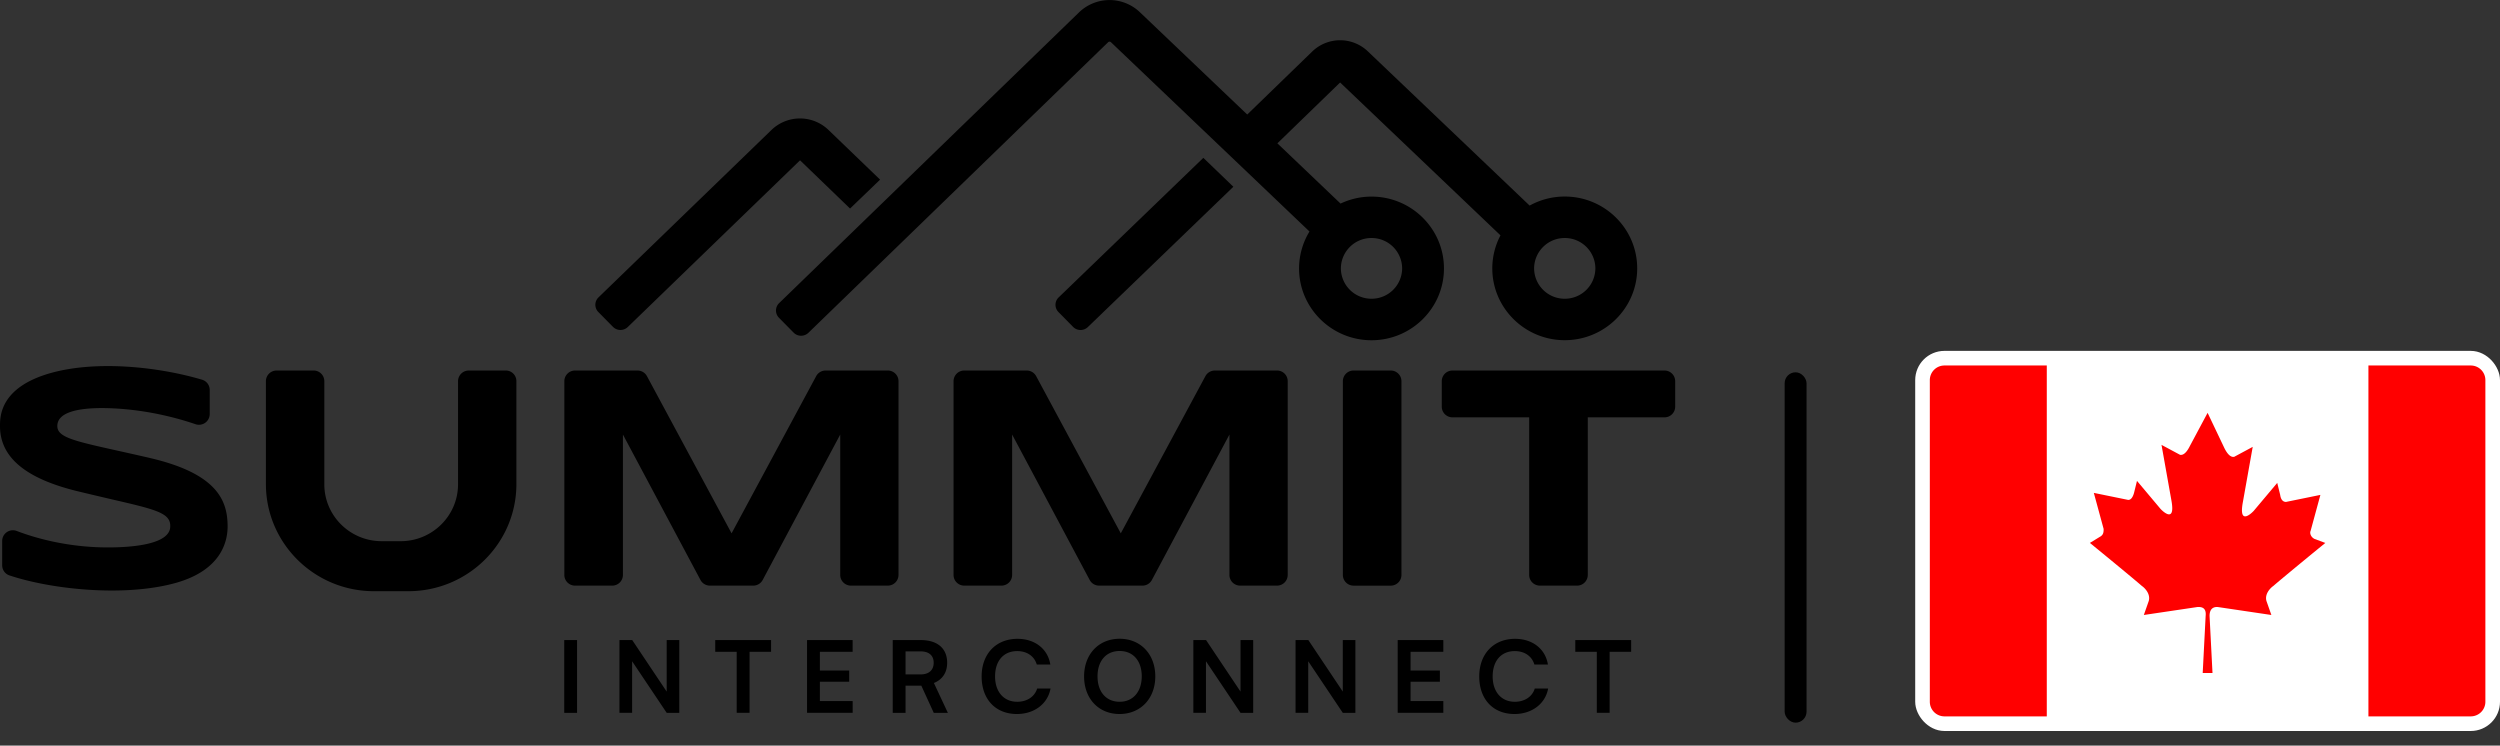
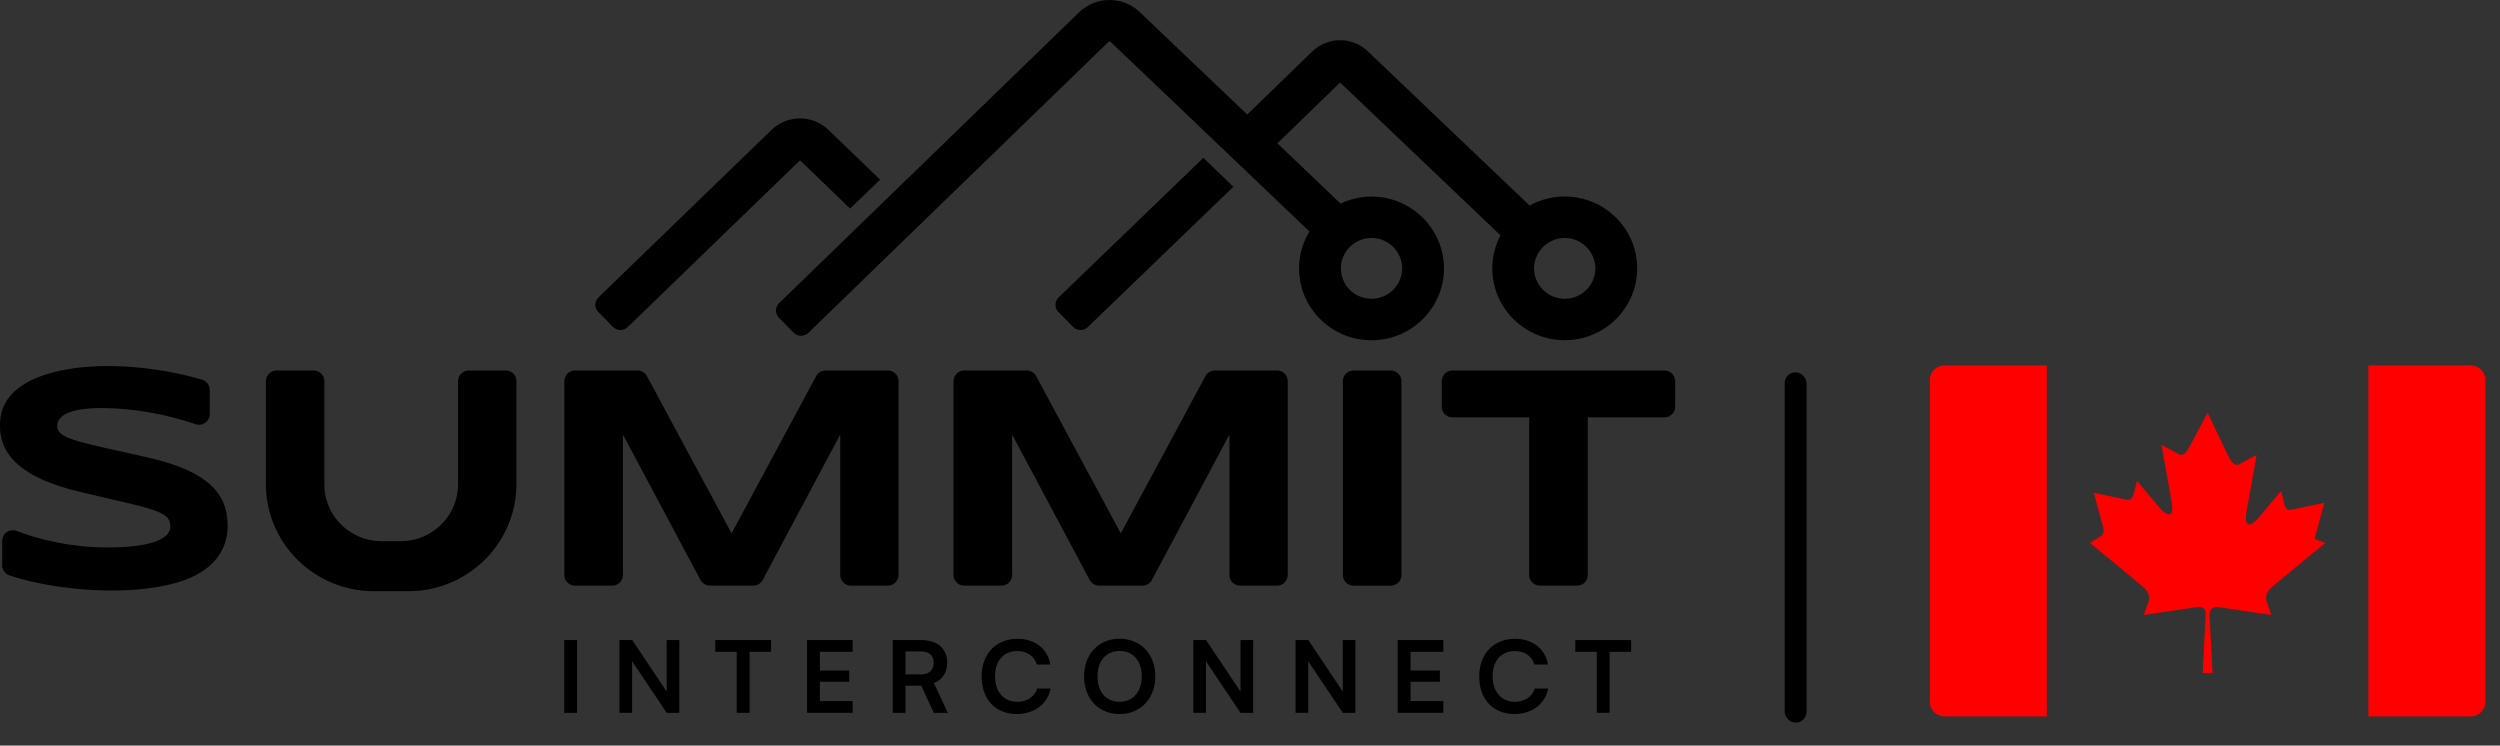
<svg xmlns="http://www.w3.org/2000/svg" viewBox="0 0 171 51" fill="none">
  <rect x="0" y="0" width="171" height="51" fill="#333333" stroke="none" />
  <path fill="#000" d="M72.411 20.342a.704.704 0 0 0-.011 1.003l1 1.015a.718.718 0 0 0 1.01.01l9.952-9.596-2.054-1.977-9.897 9.545Z" />
  <path fill="#000" d="M107.029 13.443c-.871 0-1.692.226-2.402.619L93.565 3.517a2.745 2.745 0 0 0-3.817.015l-4.437 4.302L77.973.84a3.005 3.005 0 0 0-4.18.019l-20.5 19.874a.704.704 0 0 0-.01 1.004l1 1.014a.719.719 0 0 0 1.013.011l20.5-19.874a.14.14 0 0 1 .194 0l13.579 12.947a4.865 4.865 0 0 0-.713 2.525c0 2.71 2.222 4.913 4.956 4.913 2.733 0 4.955-2.203 4.955-4.913 0-2.71-2.222-4.913-4.956-4.913-.758 0-1.475.174-2.117.478l-4.321-4.121 4.291-4.162 10.969 10.456a4.85 4.85 0 0 0-.56 2.258c0 2.71 2.222 4.913 4.956 4.913 2.733 0 4.955-2.203 4.955-4.913 0-2.71-2.222-4.913-4.955-4.913ZM93.811 16.28a2.09 2.09 0 0 1 2.096 2.077 2.09 2.09 0 0 1-2.096 2.077 2.09 2.09 0 0 1-2.095-2.077 2.09 2.09 0 0 1 2.096-2.077Zm13.218 4.154a2.09 2.09 0 0 1-2.096-2.077 2.09 2.09 0 0 1 2.096-2.077 2.09 2.09 0 0 1 2.095 2.077 2.09 2.09 0 0 1-2.095 2.077ZM58.144 14.264l2.054-1.977-3.522-3.392a2.81 2.81 0 0 0-3.917.004l-11.82 11.44a.704.704 0 0 0-.012 1.004l1.001 1.014a.719.719 0 0 0 1.012.011l11.783-11.403 3.421 3.299ZM61.458 39.328V26.073a.732.732 0 0 0-.736-.73h-4.246a.736.736 0 0 0-.65.386L50.04 36.48l-5.789-10.752a.736.736 0 0 0-.65-.385h-4.265a.732.732 0 0 0-.735.73v13.254c0 .403.328.73.735.73h2.536a.732.732 0 0 0 .736-.73v-9.604l5.303 9.944c.127.241.377.39.65.39h2.958a.732.732 0 0 0 .65-.39l5.303-9.944v9.604c0 .403.329.73.736.73h2.513a.732.732 0 0 0 .736-.73ZM87.347 25.344H83.1a.736.736 0 0 0-.65.385L76.662 36.48l-5.789-10.752a.736.736 0 0 0-.65-.385h-4.265a.732.732 0 0 0-.735.73v13.254c0 .403.328.73.735.73h2.536a.732.732 0 0 0 .736-.73v-9.604l5.303 9.944c.127.241.377.39.65.39h2.958a.732.732 0 0 0 .65-.39l5.303-9.944v9.604c0 .403.329.73.736.73h2.513a.732.732 0 0 0 .736-.73V26.073a.728.728 0 0 0-.732-.73ZM95.859 39.328V26.073a.732.732 0 0 0-.736-.73h-2.536a.732.732 0 0 0-.735.73v13.255c0 .403.328.73.735.73h2.536a.732.732 0 0 0 .736-.73ZM113.847 25.344H99.353a.732.732 0 0 0-.736.73v1.743c0 .404.329.73.736.73h5.243v10.78c0 .404.329.73.736.73h2.536a.732.732 0 0 0 .736-.73v-10.78h5.243a.732.732 0 0 0 .736-.73v-1.744a.732.732 0 0 0-.736-.73ZM34.59 25.344h-2.524a.732.732 0 0 0-.736.73v7.052c0 2.148-1.76 3.891-3.925 3.891h-1.296c-2.166 0-3.925-1.743-3.925-3.89v-7.054a.732.732 0 0 0-.736-.73h-2.525a.732.732 0 0 0-.735.73v7.035c0 4.05 3.312 7.33 7.394 7.33h2.346c4.085 0 7.394-3.284 7.394-7.33v-7.035a.726.726 0 0 0-.732-.73ZM39.471 43.781h-.877v4.98h.877v-4.98ZM45.602 47.306l-2.357-3.525h-.874v4.976h.866V45.23l2.365 3.528h.862v-4.976h-.862v3.525ZM48.922 44.585h1.468v4.172h.881v-4.172h1.471v-.804h-3.82v.804ZM55.203 48.757h3.119v-.803H56.08v-1.322h2.005v-.766h-2.005v-1.281h2.24v-.804h-3.118v4.976ZM64.786 45.333c0-.982-.665-1.552-1.808-1.552h-1.916v4.98h.878v-1.859h1.08l.851 1.859h.964l-.956-2.044c.59-.24.907-.718.907-1.384Zm-1.808.796H61.94v-1.574h1.038c.557 0 .886.278.886.778 0 .503-.33.796-.886.796ZM69.576 48.001c-.919 0-1.513-.681-1.513-1.736 0-1.063.583-1.73 1.513-1.73.665 0 1.169.341 1.34.919h.927c-.172-1.07-1.057-1.759-2.245-1.759-1.471 0-2.454 1.03-2.454 2.574 0 1.558.95 2.569 2.413 2.569 1.188 0 2.11-.696 2.3-1.744h-.914c-.168.552-.688.907-1.367.907ZM76.584 43.691c-1.438 0-2.432 1.063-2.432 2.574 0 1.518.99 2.573 2.424 2.573 1.442 0 2.446-1.063 2.446-2.573 0-1.518-1.004-2.574-2.438-2.574Zm0 4.31c-.92 0-1.513-.674-1.513-1.736 0-1.063.59-1.737 1.513-1.737.922 0 1.512.674 1.512 1.737-.004 1.047-.594 1.736-1.512 1.736ZM84.852 47.306l-2.357-3.525h-.87v4.976h.863V45.23l2.364 3.528h.866v-4.976h-.866v3.525ZM91.848 47.306 89.49 43.78h-.874v4.976h.867V45.23l2.364 3.528h.862v-4.976h-.862v3.525ZM95.602 48.757h3.122v-.803h-2.241v-1.322h2.005v-.766h-2.005v-1.281h2.24v-.804h-3.121v4.976ZM103.611 48.001c-.919 0-1.513-.681-1.513-1.736 0-1.063.583-1.73 1.513-1.73.665 0 1.169.341 1.341.919h.926c-.172-1.07-1.057-1.759-2.245-1.759-1.471 0-2.453 1.03-2.453 2.574 0 1.558.948 2.569 2.412 2.569 1.188 0 2.11-.696 2.301-1.744h-.915c-.164.552-.687.907-1.367.907ZM107.75 44.585h1.471v4.172h.878v-4.172h1.472v-.804h-3.821v.804ZM10.23 31.32c-.8-.184-1.513-.344-2.144-.484-3.033-.674-4.165-.926-4.165-1.692 0-.245.09-.448.273-.619.504-.477 1.737-.68 3.563-.592 2.431.119 4.47.692 5.61 1.081a.736.736 0 0 0 .978-.689v-1.654a.73.73 0 0 0-.527-.7c-2.973-.881-7.208-1.34-10.36-.452C0 26.497 0 28.489 0 29.144c0 2.125 1.73 3.58 5.28 4.45.9.218 1.685.4 2.376.563 3.003.696 4.015.929 3.989 1.844 0 1.255-2.67 1.443-4.262 1.443-2.793 0-5.026-.662-6.236-1.125A.733.733 0 0 0 .149 37v1.666c0 .315.198.593.5.693 1.86.618 4.479 1.033 7.007 1.033 1.557 0 3.081-.16 4.373-.523 3.082-.87 3.54-2.795 3.54-3.868-.007-1.707-.638-3.592-5.34-4.68Z" />
  <rect width="1.498" height="23.965" x="122.07" y="25.465" fill="#000" rx=".749" />
-   <rect width="39" height="25" x="131.5" y="24.5" fill="#fff" stroke="#fff" rx="1.5" />
-   <path fill="red" d="M132 26a1 1 0 0 1 1-1h7v24h-7a1 1 0 0 1-1-1V26ZM162 25h7a1 1 0 0 1 1 1v22a1 1 0 0 1-1 1h-7V25ZM158.313 36.863c-.268-.137-.336-.41-.268-.548l.67-2.464-2.348.48c-.067 0-.335 0-.402-.48l-.202-.821-1.61 1.916s-1.073 1.164-.738-.616l.671-3.764-1.274.684c-.068 0-.336.069-.671-.616L151 28.238l-1.208 2.26c-.335.684-.603.615-.67.615l-1.275-.684.671 3.764c.335 1.78-.738.616-.738.616l-1.61-1.916-.202.821c-.134.48-.335.48-.402.48l-2.348-.48.67 2.464c0 .206 0 .411-.268.548l-.671.41s2.684 2.19 3.556 2.944c.201.137.604.547.47 1.027l-.336.958 3.69-.548c.201 0 .604 0 .537.616l-.201 3.902h.67l-.201-3.902c0-.616.403-.616.537-.616l3.69.548-.336-.958c-.134-.48.269-.89.47-1.027.872-.753 3.556-2.943 3.556-2.943l-.738-.274Z" />
+   <path fill="red" d="M132 26a1 1 0 0 1 1-1h7v24h-7a1 1 0 0 1-1-1V26ZM162 25h7a1 1 0 0 1 1 1v22a1 1 0 0 1-1 1h-7V25ZM158.313 36.863l.67-2.464-2.348.48c-.067 0-.335 0-.402-.48l-.202-.821-1.61 1.916s-1.073 1.164-.738-.616l.671-3.764-1.274.684c-.068 0-.336.069-.671-.616L151 28.238l-1.208 2.26c-.335.684-.603.615-.67.615l-1.275-.684.671 3.764c.335 1.78-.738.616-.738.616l-1.61-1.916-.202.821c-.134.48-.335.48-.402.48l-2.348-.48.67 2.464c0 .206 0 .411-.268.548l-.671.41s2.684 2.19 3.556 2.944c.201.137.604.547.47 1.027l-.336.958 3.69-.548c.201 0 .604 0 .537.616l-.201 3.902h.67l-.201-3.902c0-.616.403-.616.537-.616l3.69.548-.336-.958c-.134-.48.269-.89.47-1.027.872-.753 3.556-2.943 3.556-2.943l-.738-.274Z" />
</svg>